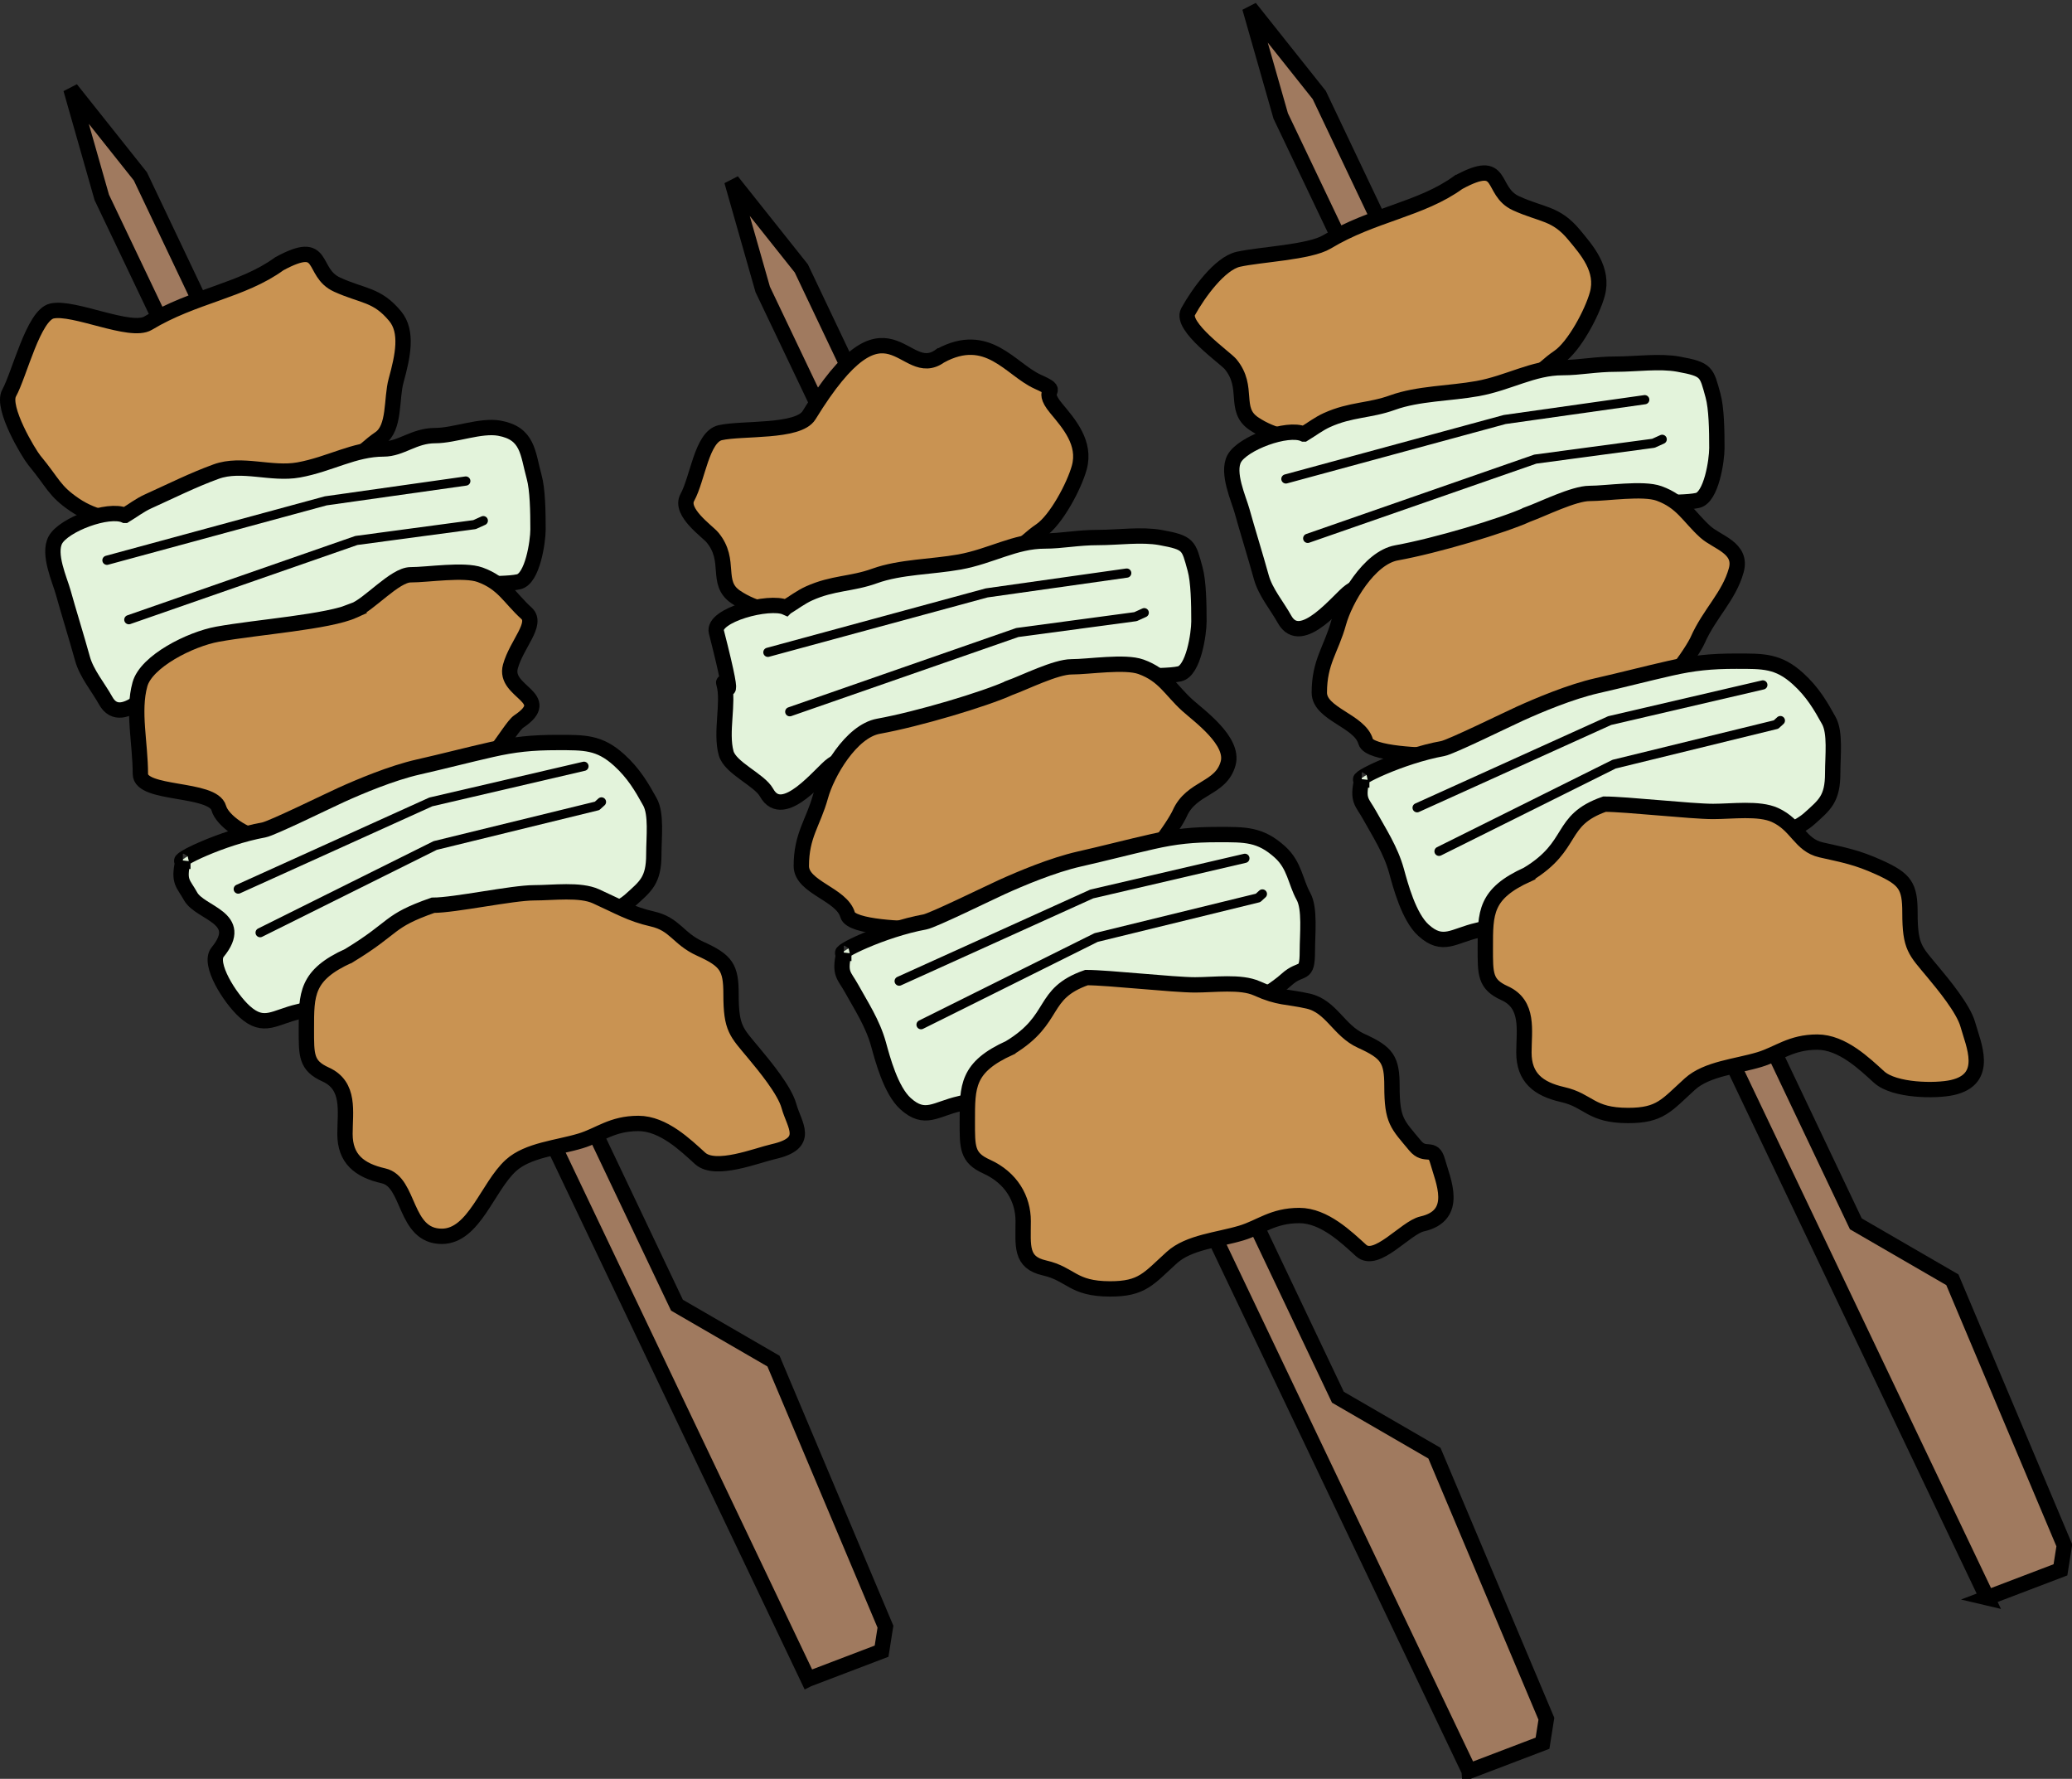
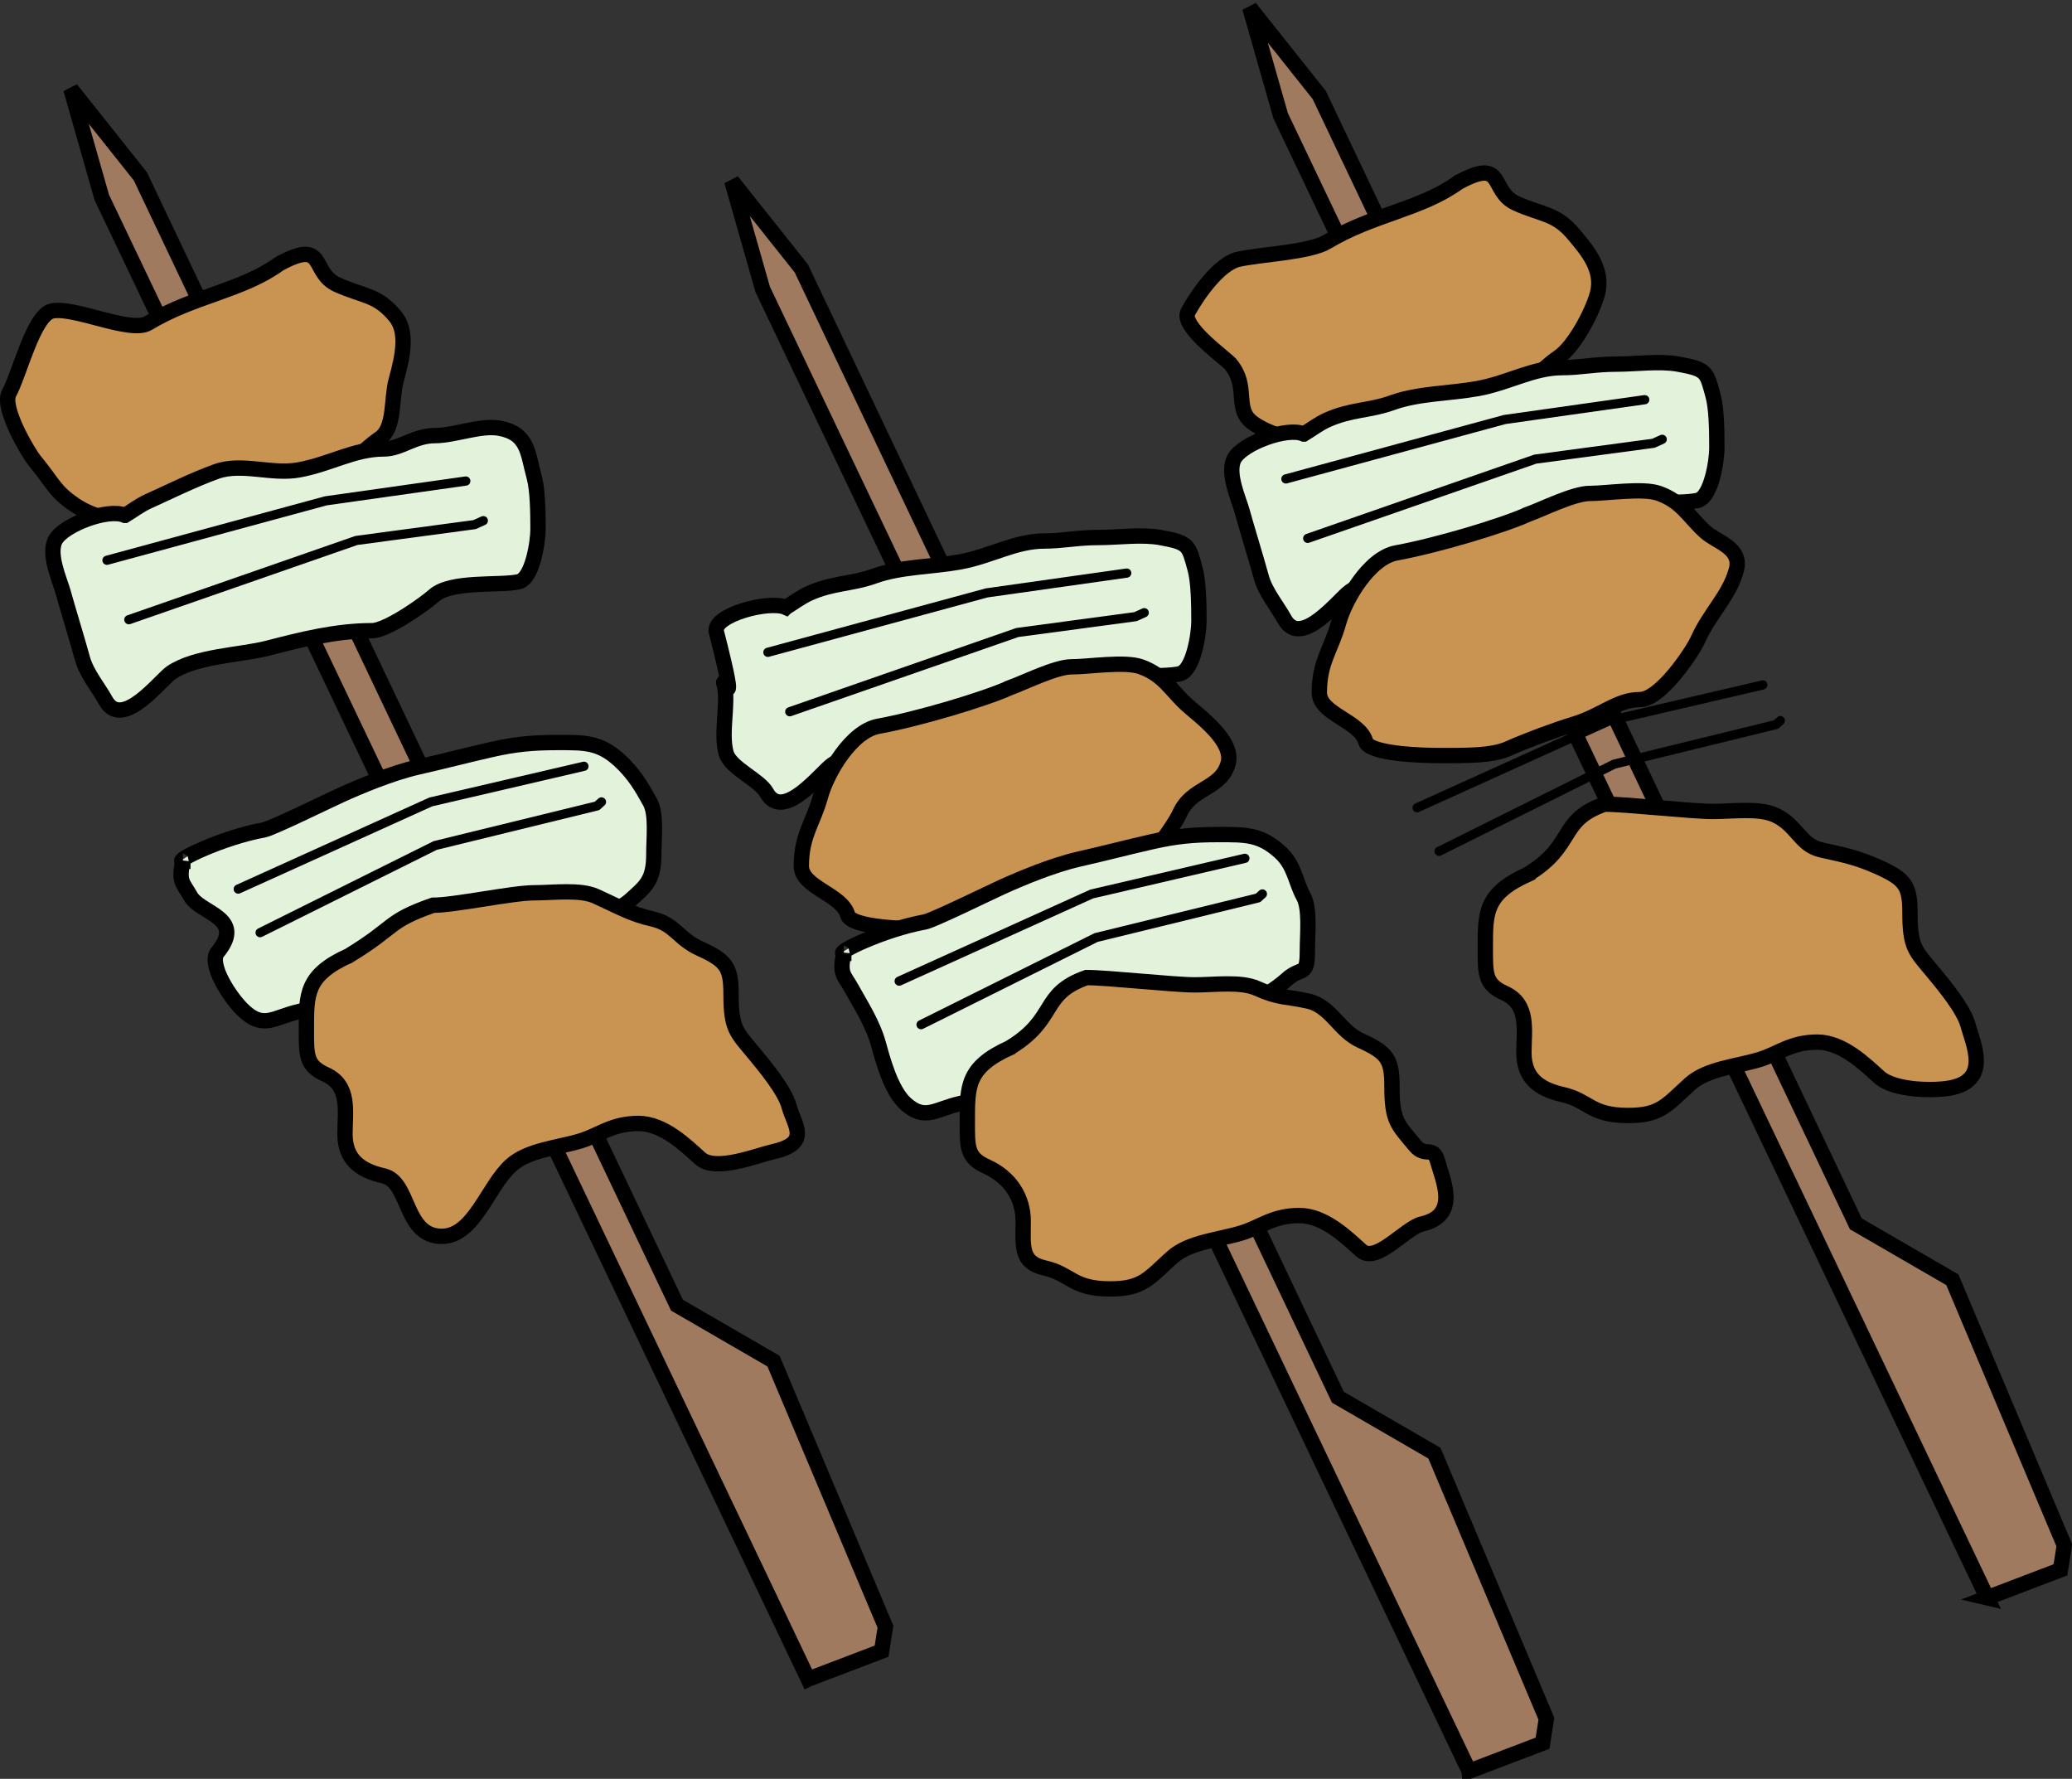
<svg xmlns="http://www.w3.org/2000/svg" xmlns:ns1="http://sodipodi.sourceforge.net/DTD/sodipodi-0.dtd" xmlns:ns2="http://www.inkscape.org/namespaces/inkscape" id="svg5622" ns1:docname="_svgclean2.svg" viewBox="0 0 2117.6 1817.6" version="1.0" ns2:version="0.48.3.1 r9886">
  <rect x="0" y="0" width="2117.6" height="1817.6" fill="#333333" stroke="none" />
  <ns1:namedview id="namedview36" bordercolor="#666666" ns2:pageshadow="2" guidetolerance="10" pagecolor="#ffffff" gridtolerance="10" ns2:window-maximized="0" ns2:zoom="0.22425739" objecttolerance="10" borderopacity="1" ns2:current-layer="svg5622" ns2:cx="372.04724" ns2:cy="1291.386" ns2:window-y="0" ns2:window-x="0" ns2:window-width="640" showgrid="false" ns2:pageopacity="0" ns2:window-height="480" />
  <path id="path5633" style="fill-rule:evenodd;stroke:#000000;stroke-width:15.681;fill:#a07a5f" ns2:connector-curvature="0" d="m2030.9 1632.6-722-1514.1-31.6-110.66 71 89.271 548.4 1153.4l98.634 57.133 114.42 271.38-3.946 24.996-74.962 28.567z" />
  <path id="path5635" style="fill-rule:evenodd;stroke:#000000;stroke-width:15.681;fill:#c99352" ns2:connector-curvature="0" d="m1490.4 186.38c-38.066 27.699-87.445 32.527-134.14 60.704-17.982 10.85-68.456 12.811-90.744 17.854-18.887 4.274-40.709 34.41-51.29 53.562-8.255 14.943 37.999 47.045 43.399 53.562 19.744 23.826 2.407 46.269 23.672 60.704 19.914 13.517 44.49 17.854 71.017 17.854 35.126 0 71.444-2.968 98.634-21.425 12.58-8.54 65.635-15.192 82.853-21.425 25.283-9.153 39.689-29.619 59.181-42.85 15.846-10.756 34.251-45.44 39.454-64.275 6.977-25.258-10.607-44.938-23.672-60.704-18.562-22.399-32.58-20.1-59.181-32.137-27.794-12.578-10.6-47.806-59.181-21.425z" />
  <path id="path5637" style="fill-rule:evenodd;stroke:#000000;stroke-width:15.681;fill:#e3f3db" ns2:connector-curvature="0" d="m1332.5 443.48c-16.98-7.684-62.488 9.558-71.017 24.996-7.962 14.412 4.496 41.273 7.891 53.562 5.084 18.406 13.801 46.391 19.727 67.846 4.231 15.318 16.373 29.636 23.672 42.85 16.996 30.765 56.081-21.106 67.071-28.567 25.239-17.132 70.833-17.807 98.634-24.996 34.487-8.918 69.697-17.854 106.53-17.854 15.407 0 54.56-27.955 63.126-35.708 17.533-15.868 67.597-9.939 86.798-14.283 14.103-3.191 19.727-40.917 19.727-53.562 0-18.203-0.391-40.694-3.945-53.562-6.686-24.206-6.005-26.797-35.508-32.137-19.146-3.466-43.49 0-63.126 0-21.884 0-37.121 3.571-55.235 3.571-30.136 0-54.792 15.631-86.798 21.425-27.855 5.042-60.708 4.838-86.798 14.283-23.63 8.555-42.621 6.79-67.071 17.854-8.482 3.838-15.782 9.522-23.672 14.283z" />
  <path id="path5639" style="fill-rule:evenodd;stroke:#000000;stroke-width:15.681;fill:#c99352" ns2:connector-curvature="0" d="m1561.4 525.61c-25.91 11.725-93.635 31.947-134.14 39.279-28.129 5.092-52.707 47.979-59.181 71.416-7.601 27.518-19.727 39.872-19.727 71.416 0 21.948 41.463 28.699 47.344 49.991 3.606 13.053 60.922 14.283 74.962 14.283 27.616 0 54.185 0.475 71.017-7.142 17.23-7.797 48.21-19.305 67.071-24.996 28.144-8.491 43.866-24.996 67.071-24.996 21.852 0 54.614-50.372 59.181-60.704 12.145-27.481 32.092-44.764 39.454-71.416 6.349-22.987-19.586-28.439-31.563-39.279-17.227-15.592-23.719-30.726-47.344-39.279-16.474-5.964-53.263 0-71.017 0-16.099 0-47.873 15.903-63.126 21.425z" />
-   <path id="path5641" style="fill-rule:evenodd;stroke:#000000;stroke-width:15.681;fill:#e3f3db" ns2:connector-curvature="0" d="m1391.7 796.99c-9.532 0 40.114-24.401 82.853-32.137 8.18-1.481 65.685-29.724 78.908-35.708 18.838-8.525 51.583-22.384 78.908-28.567 25.832-5.845 49.778-12.156 74.962-17.854 23.299-5.272 41.226-7.142 67.071-7.142 27.674 0 42.837-0.509 63.126 17.854 15 13.576 23.232 27.769 31.563 42.85 6.87 12.436 3.945 35.896 3.945 53.562 0 26.755-8.348 32.551-23.672 46.421-20.803 18.828-74.438 30.519-98.634 39.279-29.788 10.784-58.824 12.076-90.744 17.854-22.007 3.983-52.694 11.666-67.071 21.425-22.425 15.222-56.344 29.71-82.853 35.708-24.574 5.56-35.377 17.973-55.235 0-15.09-13.657-23.543-45.953-27.618-60.704-5.926-21.454-17.835-39.426-27.618-57.133-7.441-13.468-12.618-14.316-7.891-35.708z" />
  <path id="path5643" style="fill-rule:evenodd;stroke:#000000;stroke-width:15.681;fill:#c99352" ns2:connector-curvature="0" d="m1561.4 893.4c-43.777 19.81-43.399 39.234-43.399 74.987 0 26.873-0.479 37.277 19.727 46.421 25.27 11.435 19.727 38.002 19.727 60.704 0 25.368 14.517 37.207 39.454 42.85 27.281 6.173 28.243 21.425 67.071 21.425 33.019 0 39.181-10.466 63.126-32.137 17.381-15.731 47.43-17.88 71.017-24.996 19.603-5.914 32.091-17.854 59.181-17.854 25.598 0 48.491 22.463 63.126 35.708 15.638 14.154 57.968 14.558 74.962 10.712 38.328-8.672 21.33-44.187 15.781-64.275-4.49-16.256-25.132-41.04-35.508-53.562-18.205-21.969-23.672-25.063-23.672-60.704 0-27.283-4.757-34.29-31.563-46.421-22.789-10.313-35.425-12.479-59.181-17.854-21.784-4.929-24.498-25.369-47.345-35.708-16.305-7.379-43.597-3.571-63.126-3.571-22.357 0-88.62-7.451-110.98-7.451-47.446 16.671-29.506 41.997-78.401 71.725z" />
  <path id="path6154" style="stroke-linejoin:round;stroke:#000000;stroke-linecap:round;stroke-width:9.409;fill:none" ns2:connector-curvature="0" d="m1314.2 489.36 223.62-60.718 143.12-20.239" />
  <path id="path6156" style="stroke-linejoin:round;stroke:#000000;stroke-linecap:round;stroke-width:9.409;fill:none" ns2:connector-curvature="0" d="m1336.5 550.08 232.57-80.957 120.76-16.191 8.945-4.048" />
  <path id="path6158" style="stroke-linejoin:round;stroke:#000000;stroke-linecap:round;stroke-width:9.409;fill:none" ns2:connector-curvature="0" d="m1448.3 825.33 196.79-89.053 156.54-36.431" />
  <path id="path6160" style="stroke-linejoin:round;stroke:#000000;stroke-linecap:round;stroke-width:9.409;fill:none" ns2:connector-curvature="0" d="m1470.7 869.86 178.9-89.053 165.48-40.479 4.473-4.048" />
  <path id="path6162" style="fill-rule:evenodd;stroke:#000000;stroke-width:15.681;fill:#a07a5f" ns2:connector-curvature="0" d="m1501.5 1809.7-722.01-1514-31.56-110.7l71.017 89.27 548.41 1153.4 98.634 57.133 114.42 271.38-3.945 24.996-74.962 28.567z" />
-   <path id="path6164" style="fill-rule:evenodd;stroke:#000000;stroke-width:15.681;fill:#c99352" ns2:connector-curvature="0" d="m960.98 363.55c-38.066 27.699-52.459-72.429-134.14 60.704-10.983 17.901-68.456 12.811-90.744 17.854-18.887 4.274-23.057 47.018-33.638 66.171-8.255 14.943 20.347 34.437 25.747 40.954 19.744 23.826 2.407 46.269 23.672 60.704 19.914 13.517 44.49 17.854 71.017 17.854 35.126 0 71.444-2.968 98.634-21.425 12.58-8.54 65.635-15.192 82.853-21.425 25.283-9.153 39.689-29.619 59.181-42.85 15.846-10.756 34.251-45.44 39.454-64.275 6.977-25.258-10.607-44.938-23.672-60.704-18.562-22.399 7.768-15.056-18.833-27.094-27.794-12.578-50.948-52.849-99.528-26.468z" />
  <path id="path6166" style="fill-rule:evenodd;stroke:#000000;stroke-width:15.681;fill:#e3f3db" ns2:connector-curvature="0" d="m803.16 620.64c-16.98-7.684-75.394 7.911-71.017 24.996 24.454 95.451 4.496 41.273 7.891 53.562 5.084 18.406-3.851 48.913 2.075 70.367 4.231 15.318 34.024 27.115 41.324 40.328 16.996 30.765 56.081-21.106 67.071-28.567 25.239-17.132 70.833-17.807 98.634-24.996 34.487-8.918 69.697-17.854 106.53-17.854 15.407 0 54.56-27.955 63.126-35.708 17.533-15.868 67.597-9.939 86.798-14.283 14.103-3.191 19.727-40.917 19.727-53.562 0-18.203-0.391-40.694-3.945-53.562-6.686-24.206-6.005-26.797-35.508-32.137-19.146-3.466-43.49 0-63.126 0-21.884 0-37.121 3.571-55.235 3.571-30.136 0-54.792 15.631-86.798 21.425-27.855 5.042-60.709 4.838-86.798 14.283-23.631 8.555-42.621 6.79-67.071 17.854-8.482 3.838-15.782 9.522-23.672 14.283z" />
  <path id="path6168" style="fill-rule:evenodd;stroke:#000000;stroke-width:15.681;fill:#c99352" ns2:connector-curvature="0" d="m1032 702.77c-25.91 11.725-93.635 31.946-134.14 39.279-28.129 5.092-52.707 47.979-59.181 71.416-7.601 27.519-19.727 39.872-19.727 71.416 0 21.948 41.463 28.699 47.344 49.991 3.606 13.053 60.922 14.283 74.962 14.283 27.616 0 54.185 0.475 71.017-7.142 17.23-7.797 48.21-19.305 67.071-24.996 28.144-8.491 43.866-24.996 67.071-24.996 21.852 0 54.614-50.372 59.181-60.704 12.146-27.481 42.178-24.59 49.541-51.243 6.349-22.987-29.673-48.613-41.65-59.453-17.227-15.592-23.72-30.726-47.344-39.279-16.474-5.964-53.263 0-71.017 0-16.099 0-47.873 15.903-63.126 21.425z" />
  <path id="path6170" style="fill-rule:evenodd;stroke:#000000;stroke-width:15.681;fill:#e3f3db" ns2:connector-curvature="0" d="m862.34 974.16c-9.532 0 40.114-24.401 82.853-32.137 8.18-1.481 65.685-29.724 78.907-35.708 18.838-8.525 51.583-22.384 78.907-28.567 25.832-5.845 49.778-12.156 74.962-17.854 23.299-5.272 41.225-7.142 67.071-7.142 27.674 0 42.837-0.509 63.126 17.854 15 13.576 15.667 30.291 23.998 45.372 6.87 12.436 3.945 38.418 3.945 56.084 0 26.755-5.826 14.899-21.15 28.769-20.803 18.828-69.395 43.128-93.591 51.888-29.788 10.784-58.824 12.076-90.744 17.854-22.007 3.983-52.694 11.666-67.071 21.425-22.425 15.222-56.344 29.71-82.853 35.708-24.574 5.56-35.378 17.972-55.235 0-15.09-13.657-23.543-45.954-27.618-60.704-5.926-21.454-17.835-39.426-27.618-57.133-7.441-13.468-12.618-14.316-7.891-35.708z" />
  <path id="path6172" style="fill-rule:evenodd;stroke:#000000;stroke-width:15.681;fill:#c99352" ns2:connector-curvature="0" d="m1032 1070.6c-43.777 19.81-43.399 39.234-43.399 74.987 0 26.872-0.479 37.277 19.727 46.421 25.27 11.436 37.379 32.959 37.379 55.66 0 25.368-3.135 42.251 21.802 47.893 27.281 6.173 28.243 21.425 67.071 21.425 33.02 0 39.181-10.466 63.126-32.137 17.381-15.731 47.43-17.88 71.017-24.996 19.603-5.914 32.091-17.854 59.181-17.854 25.598 0 48.491 22.463 63.126 35.708 15.638 14.154 45.36-23.268 62.354-27.113 38.328-8.672 21.33-44.187 15.782-64.275-4.49-16.256-12.523-3.214-22.9-15.737-18.205-21.969-23.672-25.063-23.672-60.704 0-27.283-4.757-34.29-31.563-46.421-22.789-10.313-30.382-35.174-54.137-40.55-21.784-4.929-29.541-2.674-52.388-13.013-16.305-7.379-43.597-3.571-63.126-3.571-22.357 0-88.62-7.451-110.98-7.451-47.446 16.671-29.505 41.997-78.401 71.725z" />
  <path id="path6174" style="stroke-linejoin:round;stroke:#000000;stroke-linecap:round;stroke-width:9.409;fill:none" ns2:connector-curvature="0" d="m784.79 666.52 223.62-60.718 143.12-20.239" />
  <path id="path6176" style="stroke-linejoin:round;stroke:#000000;stroke-linecap:round;stroke-width:9.409;fill:none" ns2:connector-curvature="0" d="m807.15 727.24 232.57-80.957 120.76-16.191 8.945-4.048" />
  <path id="path6178" style="stroke-linejoin:round;stroke:#000000;stroke-linecap:round;stroke-width:9.409;fill:none" ns2:connector-curvature="0" d="m918.96 1002.5 196.79-89.053 156.54-36.431" />
  <path id="path6180" style="stroke-linejoin:round;stroke:#000000;stroke-linecap:round;stroke-width:9.409;fill:none" ns2:connector-curvature="0" d="m941.32 1047 178.9-89.053 165.48-40.479 4.472-4.048" />
  <path id="path6182" style="fill-rule:evenodd;stroke:#000000;stroke-width:15.681;fill:#a07a5f" ns2:connector-curvature="0" d="m826.02 1715.7-722-1514-31.568-110.75 71.018 89.27 548.41 1153.4l98.634 57.133 114.42 271.38-3.945 24.996-74.962 28.567z" />
  <path id="path6184" style="fill-rule:evenodd;stroke:#000000;stroke-width:15.681;fill:#c99352" ns2:connector-curvature="0" d="m285.5 269.49c-38.06 27.7-87.44 32.53-134.14 60.71-17.98 10.85-76.021-17.45-98.309-12.41-18.888 4.27-33.144 64.67-43.725 83.82-8.255 14.943 20.347 62.175 25.747 68.693 19.744 23.826 20.059 31.139 41.324 45.574 19.914 13.517 44.49 17.854 71.017 17.854 35.126 0 71.444-2.968 98.634-21.425 12.58-8.54 65.635-15.192 82.853-21.425 25.283-9.153 39.689-29.619 59.181-42.85 15.846-10.756 11.556-40.396 16.758-59.231 6.977-25.258 12.088-49.981-0.977-65.747-18.562-22.399-32.58-20.1-59.181-32.137-27.794-12.578-10.6-47.806-59.181-21.425z" />
  <path id="path6186" style="fill-rule:evenodd;stroke:#000000;stroke-width:15.681;fill:#e3f3db" ns2:connector-curvature="0" d="m127.69 526.59c-16.98-7.684-62.488 9.558-71.017 24.996-7.962 14.412 4.496 41.273 7.891 53.562 5.084 18.406 13.801 46.391 19.727 67.846 4.231 15.318 16.372 29.636 23.672 42.85 16.996 30.765 56.081-21.106 67.071-28.567 25.239-17.132 70.833-17.807 98.634-24.996 34.487-8.918 69.697-17.854 106.53-17.854 15.407 0 54.559-27.955 63.126-35.708 17.533-15.868 67.597-9.939 86.798-14.283 14.103-3.191 19.727-40.917 19.727-53.562 0-18.203-0.391-40.694-3.945-53.562-6.686-24.206-6.005-44.449-35.508-49.789-19.145-3.466-46.011 7.565-65.648 7.565-21.884 0-34.599 13.658-52.714 13.658-30.136 0-54.792 15.631-86.798 21.425-27.855 5.042-58.187-7.77-84.277 1.675-23.631 8.555-45.143 19.398-69.593 30.463-8.482 3.838-15.782 9.522-23.672 14.283z" />
-   <path id="path6188" style="fill-rule:evenodd;stroke:#000000;stroke-width:15.681;fill:#c99352" ns2:connector-curvature="0" d="m361.56 623.85c-25.91 11.725-98.678 16.816-139.19 24.149-28.129 5.092-72.88 27.805-79.354 51.243-7.601 27.519 0.447 60.046 0.447 91.59 0 21.948 74.245 13.569 80.127 34.861 3.606 13.053 28.14 29.414 42.18 29.414 27.616 0 54.185 0.475 71.017-7.142 17.23-7.797 48.21-19.305 67.071-24.996 28.144-8.491 43.866-24.996 67.071-24.996 21.852 0 49.788-54.429 59.181-60.704 37.363-24.959-15.821-29.634-8.459-56.286 6.349-22.987 28.326-43.57 16.349-54.409-17.227-15.592-23.719-30.726-47.344-39.279-16.474-5.964-53.263 0-71.017 0-16.099 0-42.83 31.033-58.083 36.555z" />
  <path id="path6190" style="fill-rule:evenodd;stroke:#000000;stroke-width:15.681;fill:#e3f3db" ns2:connector-curvature="0" d="m186.87 880.1c-9.532 0 40.114-24.401 82.853-32.137 8.18-1.481 65.685-29.724 78.907-35.708 18.838-8.525 51.583-22.384 78.908-28.567 25.832-5.845 49.778-12.156 74.962-17.854 23.299-5.272 41.225-7.142 67.071-7.142 27.674 0 42.837-0.509 63.126 17.854 15 13.576 23.232 27.769 31.563 42.85 6.87 12.436 3.945 35.896 3.945 53.562 0 26.755-8.348 32.551-23.672 46.421-20.803 18.828-74.439 30.519-98.634 39.279-29.788 10.784-58.824 12.076-90.744 17.854-22.007 3.983-52.694 11.666-67.071 21.425-22.425 15.222-56.344 29.71-82.853 35.708-24.574 5.56-35.378 17.972-55.235 0-15.09-13.657-37.316-48.867-27.618-60.704 29.034-35.438-17.832-39.427-27.618-57.133-7.443-13.467-12.618-14.316-7.891-35.708z" />
  <path id="path6192" style="fill-rule:evenodd;stroke:#000000;stroke-width:15.681;fill:#c99352" ns2:connector-curvature="0" d="m356.52 976.51c-43.777 19.81-43.399 39.233-43.399 74.987 0 26.873-0.479 37.277 19.727 46.421 25.27 11.436 19.727 38.002 19.727 60.704 0 25.369 14.517 37.207 39.454 42.85 27.281 6.173 20.678 61.772 59.506 61.772 33.02 0 46.746-50.813 70.691-72.485 17.381-15.731 47.43-17.88 71.017-24.996 19.603-5.914 32.091-17.854 59.181-17.854 25.598 0 48.491 22.463 63.126 35.708 15.638 14.154 57.968-3.094 74.962-6.939 38.328-8.672 21.33-26.535 15.782-46.623-4.49-16.256-25.132-41.04-35.508-53.562-18.205-21.969-23.672-25.063-23.672-60.704 0-27.283-4.757-34.29-31.563-46.421-22.789-10.313-25.339-25.088-49.094-30.463-21.784-4.929-34.584-12.761-57.431-23.1-16.305-7.379-43.597-3.571-63.126-3.571-22.357 0-81.055 12.723-103.41 12.723-47.446 16.671-37.071 21.824-85.966 51.552z" />
  <path id="path6194" style="stroke-linejoin:round;stroke:#000000;stroke-linecap:round;stroke-width:9.409;fill:none" ns2:connector-curvature="0" d="m109.31 572.47 223.62-60.718 143.12-20.239" />
  <path id="path6196" style="stroke-linejoin:round;stroke:#000000;stroke-linecap:round;stroke-width:9.409;fill:none" ns2:connector-curvature="0" d="m131.67 633.19 232.57-80.957 120.76-16.191 8.945-4.048" />
  <path id="path6198" style="stroke-linejoin:round;stroke:#000000;stroke-linecap:round;stroke-width:9.409;fill:none" ns2:connector-curvature="0" d="m243.49 908.44 196.79-89.053 156.54-36.431" />
  <path id="path6200" style="stroke-linejoin:round;stroke:#000000;stroke-linecap:round;stroke-width:9.409;fill:none" ns2:connector-curvature="0" d="m265.85 952.97 178.9-89.053 165.48-40.479 4.473-4.048" />
</svg>